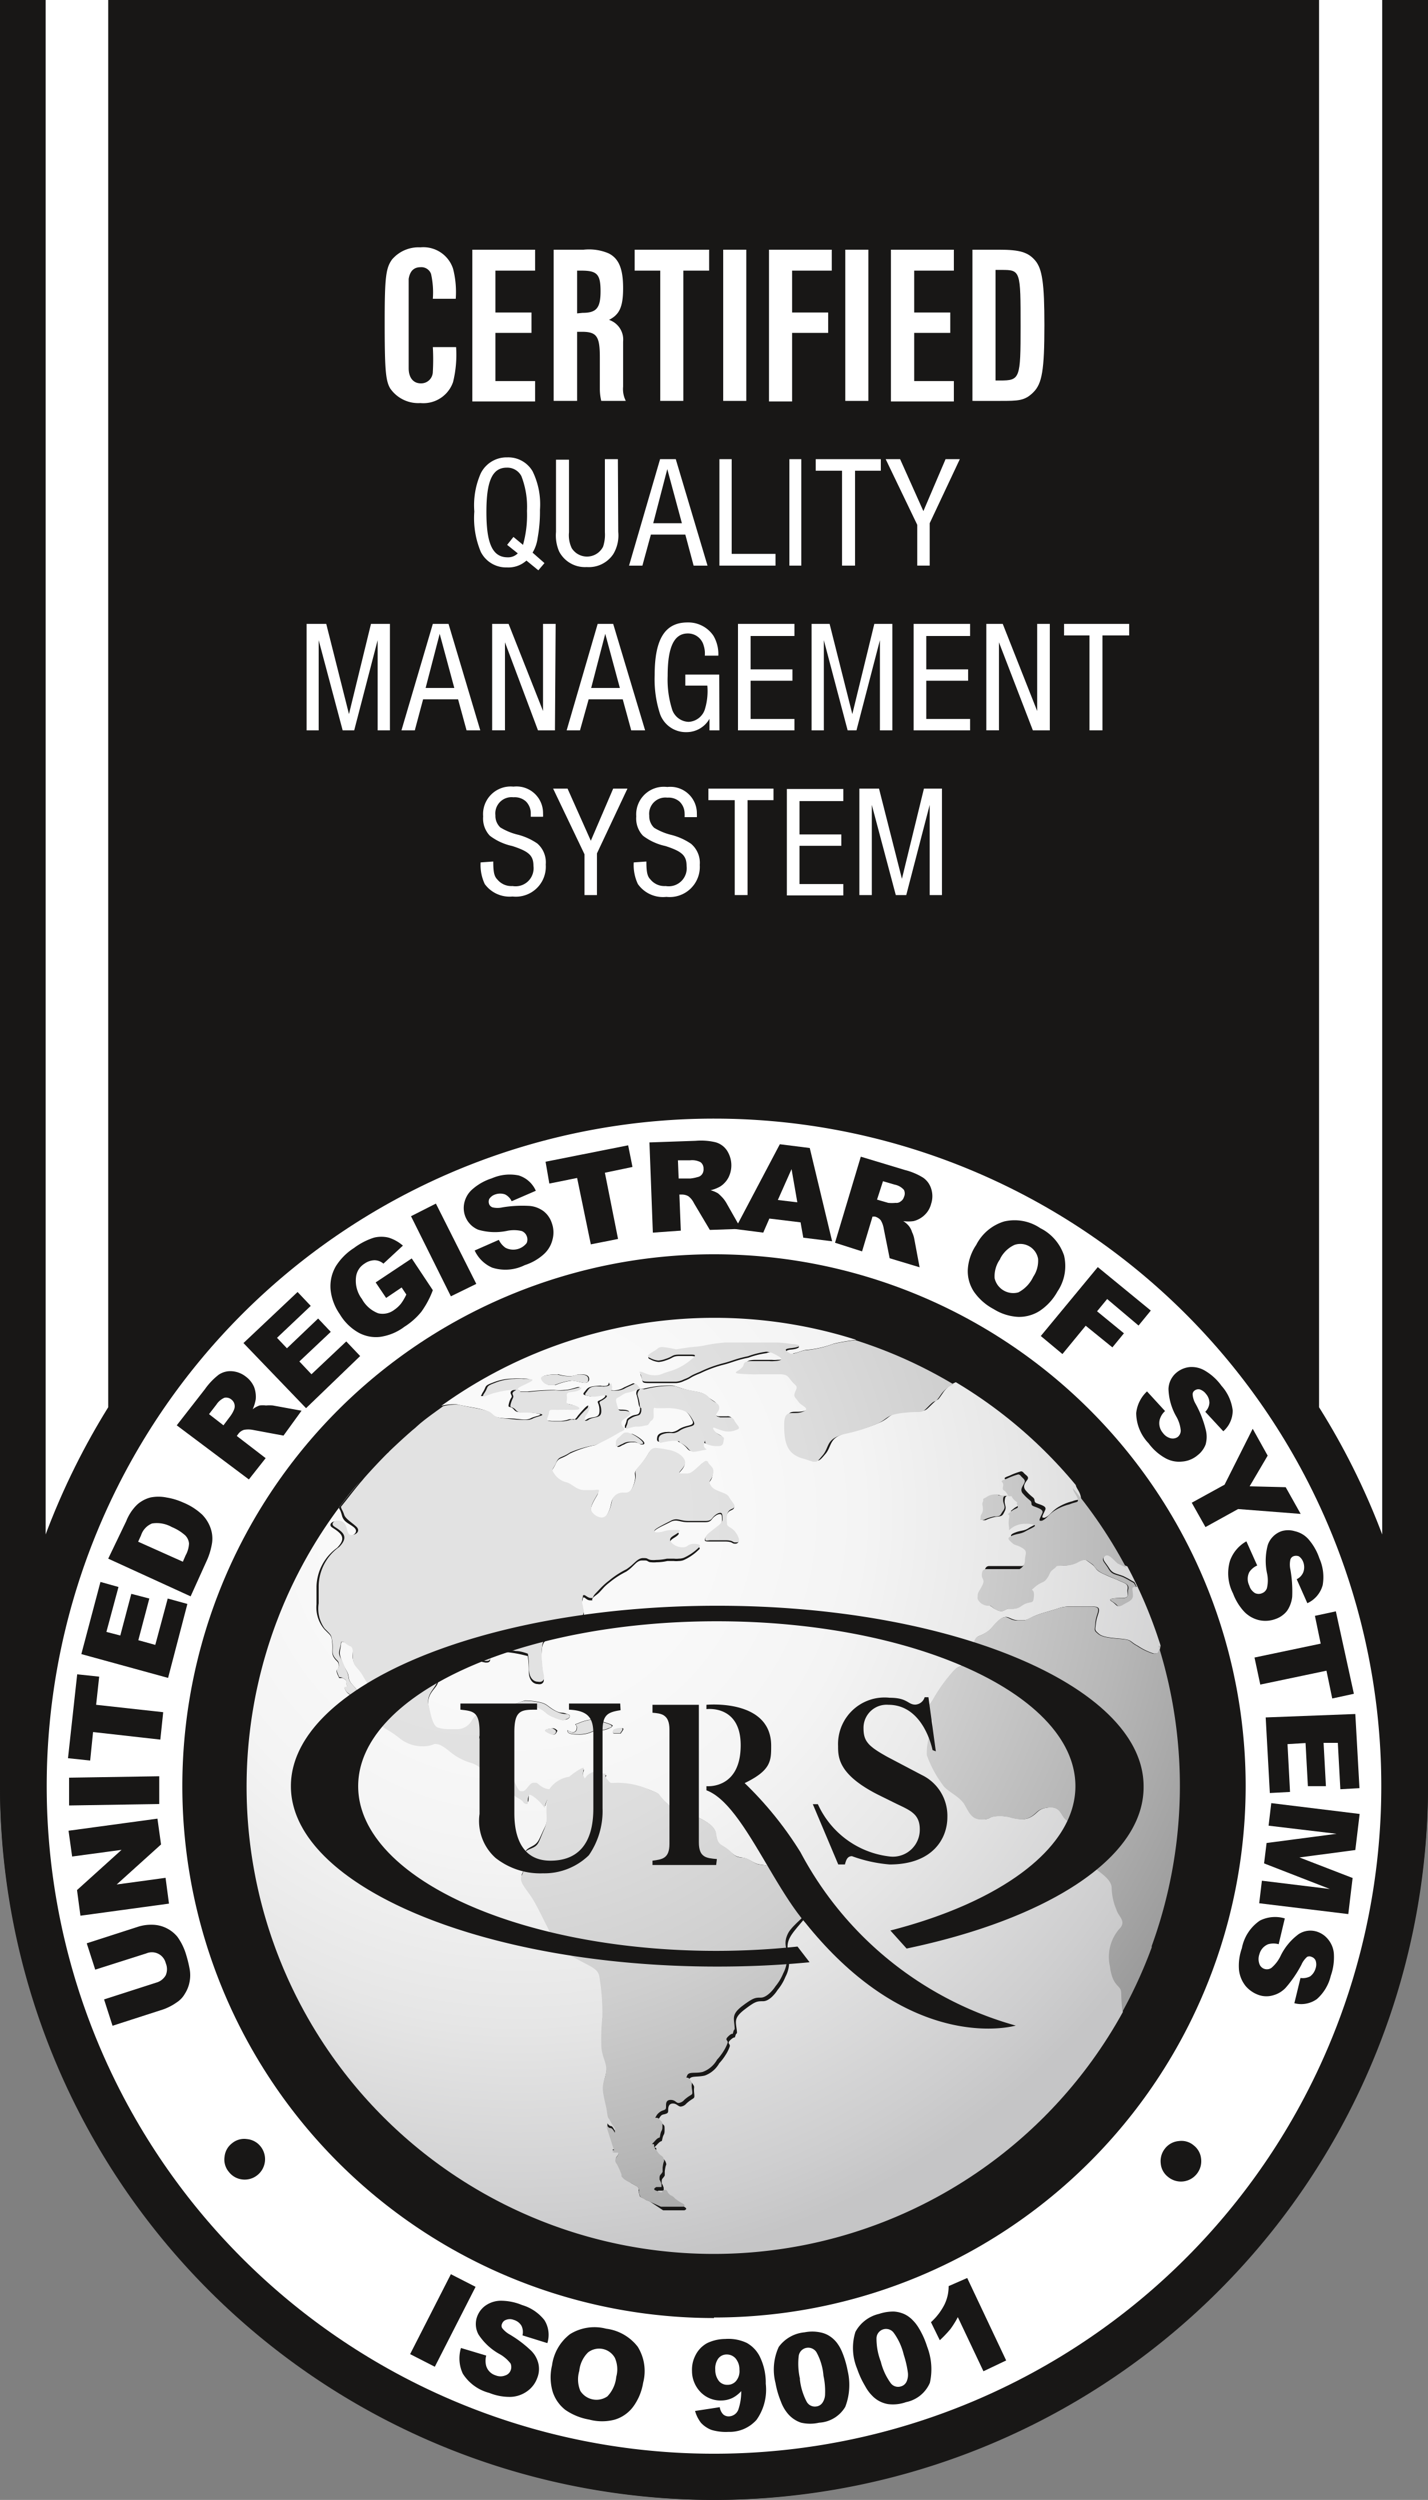
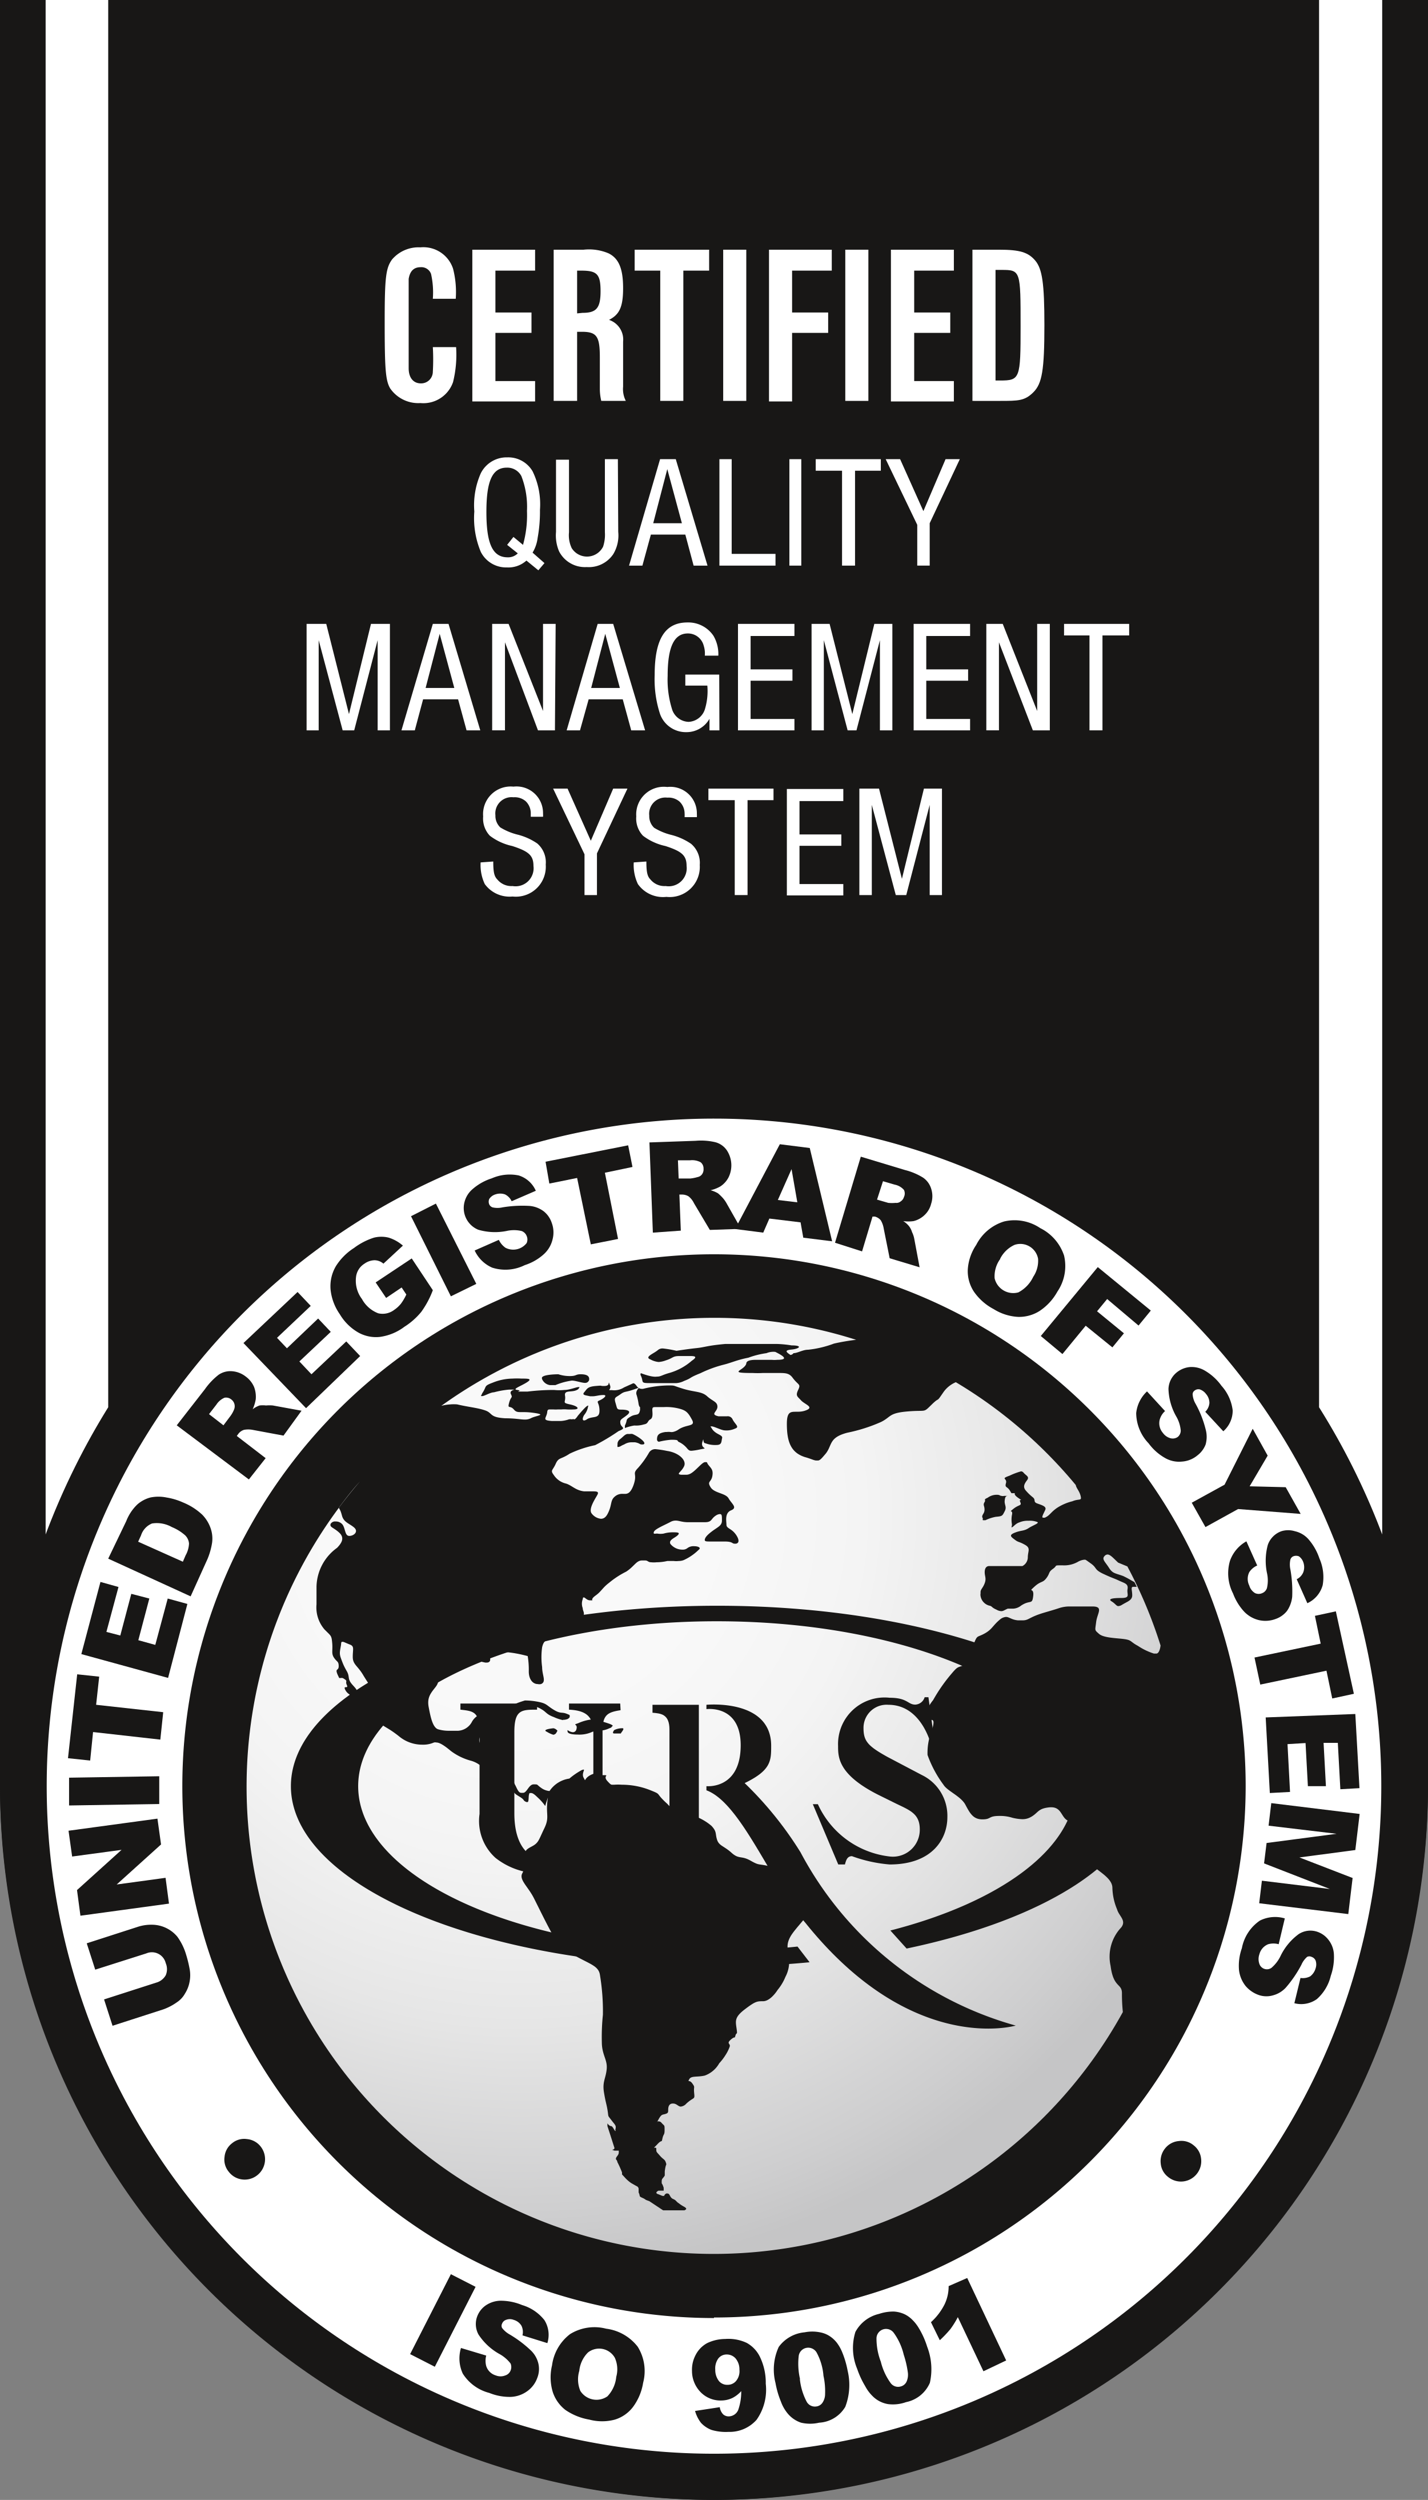
<svg xmlns="http://www.w3.org/2000/svg" viewBox="0 0 79.18 138.56">
  <rect x="0" y="0" width="79.18" height="138.56" fill="#808080" stroke="none" />
  <defs>
    <style>.cls-1{fill:#181716;}.cls-2{fill:#fff;}.cls-3{fill:url(#radial-gradient);}.cls-4{fill:url(#radial-gradient-2);}</style>
    <radialGradient id="radial-gradient" cx="28.8" cy="83.93" r="42.26" gradientUnits="userSpaceOnUse">
      <stop offset="0.25" stop-color="#f9f9f9" />
      <stop offset="0.45" stop-color="#f4f4f4" />
      <stop offset="0.67" stop-color="#e6e6e6" />
      <stop offset="0.92" stop-color="#cececf" />
      <stop offset="1" stop-color="#c5c5c6" />
    </radialGradient>
    <radialGradient id="radial-gradient-2" cx="26.62" cy="84.35" r="44.53" gradientUnits="userSpaceOnUse">
      <stop offset="0.25" stop-color="#e2e2e2" />
      <stop offset="0.41" stop-color="#ddd" />
      <stop offset="0.61" stop-color="#cfcfcf" />
      <stop offset="0.81" stop-color="#b7b7b7" />
      <stop offset="1" stop-color="#9b9b9b" />
    </radialGradient>
  </defs>
  <g id="Layer_2" data-name="Layer 2">
    <g id="Layer_1-2" data-name="Layer 1">
      <path class="cls-1" d="M79.18,0H0V98.83a39.72,39.72,0,0,0,39.58,39.73h0a39.74,39.74,0,0,0,39.6-39.73Z" />
      <path class="cls-2" d="M24,16.56a4.68,4.68,0,0,0-.1-1.38.57.57,0,0,0-.58-.37c-.37,0-.59.21-.66.65,0,.2,0,.77,0,1.78s0,2.92,0,3.17c0,.54.27.84.68.84a.65.65,0,0,0,.66-.65,12,12,0,0,0,0-1.36h1.29a6.31,6.31,0,0,1-.17,1.94,1.74,1.74,0,0,1-1.81,1.16,1.89,1.89,0,0,1-1.68-.82c-.25-.44-.3-1.05-.3-3.66,0-2.46.06-3,.41-3.48a1.93,1.93,0,0,1,1.57-.67,1.73,1.73,0,0,1,1.81,1.18,5.17,5.17,0,0,1,.15,1.67Z" />
      <path class="cls-2" d="M29.67,15h-2.2v2.32h2v1.13h-2v2.67h2.2v1.13H26.19V13.84h3.48Z" />
      <path class="cls-2" d="M30.7,13.84h1.66a2.78,2.78,0,0,1,1.38.2c.57.28.81.85.81,1.93s-.22,1.47-.78,1.76a1.15,1.15,0,0,1,.78,1.21v2.49a1.44,1.44,0,0,0,.15.79H33.34a2.83,2.83,0,0,1-.08-.67V19.81c0-1.17-.17-1.42-1-1.42H32v3.83H30.7Zm1.6,3.5c.76,0,1-.25,1-1.2S33.1,15,32.23,15H32v2.37Z" />
      <path class="cls-2" d="M37.89,22.22H36.61V15H35.19V13.84h4.13V15H37.89Z" />
      <path class="cls-2" d="M41.38,22.22H40.1V13.84h1.28Z" />
      <path class="cls-2" d="M46.12,15h-2.2v2.32h2v1.13h-2v3.8H42.64V13.84h3.48Z" />
      <path class="cls-2" d="M48.15,22.22H46.87V13.84h1.28Z" />
      <path class="cls-2" d="M52.89,15h-2.2v2.32h2v1.13h-2v2.67h2.2v1.13H49.4V13.84h3.49Z" />
      <path class="cls-2" d="M55.4,13.84c1.14,0,1.61.14,2,.6s.51,1.26.51,3.58c0,2.5-.13,3.24-.61,3.72s-.83.48-1.87.48H53.92V13.84Zm-.2,7.25h.26c1.1,0,1.13-.11,1.13-3,0-3.08,0-3.13-1.05-3.13H55.2Z" />
      <path class="cls-2" d="M29.85,31.61l-.66-.54a1.49,1.49,0,0,1-1.08.38,1.57,1.57,0,0,1-1.45-.86,4.84,4.84,0,0,1-.36-2.24,4.38,4.38,0,0,1,.36-2.12,1.6,1.6,0,0,1,1.47-.88,1.56,1.56,0,0,1,1.4.77,4.16,4.16,0,0,1,.41,2.14,8.12,8.12,0,0,1-.13,1.56,2.06,2.06,0,0,1-.28.81l.66.58ZM29,30.2a6.12,6.12,0,0,0,.22-1.88,4.7,4.7,0,0,0-.31-1.93.88.88,0,0,0-.81-.47c-.8,0-1.13.73-1.13,2.46s.33,2.51,1.18,2.51a.75.75,0,0,0,.56-.22l-.59-.47.35-.44Z" />
      <path class="cls-2" d="M34.28,29.48A2,2,0,0,1,34,30.72a1.63,1.63,0,0,1-1.47.71A1.61,1.61,0,0,1,31,30.56a2.25,2.25,0,0,1-.17-1.08v-4h.72V29.5a1.66,1.66,0,0,0,.15.88,1,1,0,0,0,1.74-.08,2.1,2.1,0,0,0,.1-.8V25.45h.72Z" />
      <path class="cls-2" d="M36.09,29.63l-.47,1.72h-.74l1.72-5.9h.87l1.76,5.9h-.77L38,29.63ZM37,26l-.78,3h1.59Z" />
      <path class="cls-2" d="M43,30.7v.65H39.89v-5.9h.68V30.7Z" />
      <path class="cls-2" d="M44.43,31.35h-.66v-5.9h.66Z" />
      <path class="cls-2" d="M47.41,31.35h-.72V26.09H45.23v-.64h3.61v.64H47.41Z" />
      <path class="cls-2" d="M51.55,31.35h-.69V29.09l-1.75-3.64h.8l1.29,2.88,1.23-2.88h.79L51.55,29Z" />
      <path class="cls-2" d="M19,40.48l-1.33-5v5H17v-5.9h1.09l1.26,5,1.22-5h1.05v5.9h-.68v-5l-1.3,5Z" />
      <path class="cls-2" d="M23.46,38.76,23,40.48h-.74L24,34.58h.87l1.76,5.9h-.76l-.47-1.72Zm.92-3.63-.78,3h1.59Z" />
      <path class="cls-2" d="M30.77,40.48h-.94L28,35.6v4.88h-.71v-5.9h.91l1.91,4.83V34.58h.7Z" />
      <path class="cls-2" d="M32.64,38.76l-.48,1.72h-.74l1.72-5.9H34l1.77,5.9H35l-.47-1.72Zm.92-3.63-.78,3h1.59Z" />
      <path class="cls-2" d="M39.89,40.48h-.55v-.64a1.46,1.46,0,0,1-1.27.74,1.52,1.52,0,0,1-1.47-1,6.2,6.2,0,0,1-.3-2.17c0-2,.58-2.91,1.82-2.91a1.68,1.68,0,0,1,1.44.74,2,2,0,0,1,.27,1.1h-.75a1.39,1.39,0,0,0-.06-.55.9.9,0,0,0-.88-.68c-.76,0-1.12.74-1.12,2.35a5.47,5.47,0,0,0,.26,1.9,1,1,0,0,0,.9.65,1,1,0,0,0,.92-.75A3.45,3.45,0,0,0,39.22,38H38v-.61h1.88Z" />
      <path class="cls-2" d="M41.62,39.85h2.43v.63H40.92v-5.9h3.13v.67H41.62V37.1h2.32v.63H41.62Z" />
      <path class="cls-2" d="M47,40.48l-1.32-5v5H45v-5.9H46l1.26,5,1.22-5h1v5.9h-.69v-5l-1.3,5Z" />
      <path class="cls-2" d="M51.36,39.85h2.43v.63H50.66v-5.9h3.13v.67H51.36V37.1h2.32v.63H51.36Z" />
      <path class="cls-2" d="M58.21,40.48h-.94L55.39,35.6v4.88h-.7v-5.9h.91l1.91,4.83V34.58h.7Z" />
      <path class="cls-2" d="M61.13,40.48h-.72V35.22H59v-.64h3.61v.64H61.13Z" />
      <path class="cls-2" d="M27.35,47.75c0,.61.06.83.23,1a1,1,0,0,0,.84.36A1,1,0,0,0,29.58,48c0-.58-.25-.81-1.18-1.11a3.12,3.12,0,0,1-1.24-.57,1.39,1.39,0,0,1-.37-1.07,1.53,1.53,0,0,1,1.68-1.65,1.47,1.47,0,0,1,1.64,1.49,1.28,1.28,0,0,1,0,.18h-.68c0-.09,0-.16,0-.21a.92.92,0,0,0-.28-.65.93.93,0,0,0-.68-.22.9.9,0,0,0-1,1,.88.88,0,0,0,.27.67,3.37,3.37,0,0,0,.92.39,3.39,3.39,0,0,1,1.13.5,1.38,1.38,0,0,1,.47,1.17,1.66,1.66,0,0,1-1.84,1.77A1.7,1.7,0,0,1,26.88,49a2.45,2.45,0,0,1-.23-1.2Z" />
      <path class="cls-2" d="M33.1,49.61h-.69V47.35l-1.74-3.64h.8l1.29,2.89L34,43.71h.79L33.1,47.3Z" />
      <path class="cls-2" d="M35.84,47.75c0,.61.06.83.23,1a1,1,0,0,0,.84.36A1,1,0,0,0,38.07,48c0-.58-.25-.81-1.18-1.11a3.12,3.12,0,0,1-1.24-.57,1.39,1.39,0,0,1-.37-1.07A1.53,1.53,0,0,1,37,43.62a1.47,1.47,0,0,1,1.64,1.49,1.28,1.28,0,0,1,0,.18h-.68a1.79,1.79,0,0,0,0-.21.92.92,0,0,0-.28-.65.93.93,0,0,0-.68-.22.9.9,0,0,0-1,1,.88.88,0,0,0,.27.67,3.34,3.34,0,0,0,.93.39,3.42,3.42,0,0,1,1.12.5,1.38,1.38,0,0,1,.48,1.17,1.67,1.67,0,0,1-1.85,1.77A1.7,1.7,0,0,1,35.37,49a2.45,2.45,0,0,1-.23-1.2Z" />
      <path class="cls-2" d="M41.45,49.61h-.71V44.35H39.28v-.64h3.61v.64H41.45Z" />
      <path class="cls-2" d="M44.33,49h2.43v.63H43.63v-5.9h3.13v.67H44.33v1.85h2.32v.63H44.33Z" />
      <path class="cls-2" d="M49.67,49.61l-1.33-5v5h-.69v-5.9h1.09l1.27,5,1.22-5h1v5.9h-.68v-5l-1.3,5Z" />
      <path class="cls-1" d="M39.59,59.38A39.59,39.59,0,1,0,79.18,99,39.63,39.63,0,0,0,39.59,59.38Z" />
      <path class="cls-2" d="M39.59,62a37,37,0,1,0,37,37A37,37,0,0,0,39.59,62Zm0,66.48A29.48,29.48,0,1,1,69.07,99,29.48,29.48,0,0,1,39.59,128.45Z" />
      <path class="cls-3" d="M62.21,110.48c0-.57-.47-.28-.63-1.52a2.36,2.36,0,0,1,.59-2.13c.3-.39-.12-.62-.23-1a3.29,3.29,0,0,1-.26-1.19c0-.62-1-1-1.25-1.43s-.06-.42.11-1,.47-.81,0-1.13a.73.73,0,0,0-.43-.14,1.35,1.35,0,0,0-.29,0,1.55,1.55,0,0,1-.31,0,.6.6,0,0,1-.22,0c-.46-.13-.38-.77-1-.77h-.06c-.74.06-.64.34-1.15.58a.92.92,0,0,1-.4.08,2.61,2.61,0,0,1-.55-.08,2.23,2.23,0,0,0-.62-.1h-.1c-.63,0-.43.19-.94.19s-.69-.34-.94-.81-1-.76-1.21-1.1a6.36,6.36,0,0,1-.89-1.66,3.39,3.39,0,0,1,.26-1.42c.21-.77-.1-.39-.26-.62s0-.62.31-1a9.1,9.1,0,0,1,.95-1.38c.47-.56.35-.38.94-.62s.25-.85.41-1.23.16-.24.57-.47.43-.43.84-.77a.59.59,0,0,1,.33-.14c.18,0,.31.16.67.19h.24c.28,0,.32-.09.7-.25s.73-.23,1.31-.42a1.85,1.85,0,0,1,.64-.1h1.23c.64,0,.27.37.21.86s-.1.43.16.66,1,.23,1.41.29.31.14.74.37a3.47,3.47,0,0,0,.89.43l.14,0c.13,0,.21-.24.23-.45a25.65,25.65,0,0,0-1.84-4.38L62,86.61c-.25-.23-.43-.45-.59-.45a.22.22,0,0,0-.14.06c-.21.19,0,.33.21.66s.31.3.79.47a4.64,4.64,0,0,1,.45.24l.18.1c.05.09.09.18.13.26l-.12,0-.07,0c-.16,0-.06.19-.06.47s-.26.34-.57.53a.43.43,0,0,1-.2.07c-.11,0-.16-.13-.37-.26s0-.19.53-.19.3-.19.35-.49-.15-.32-.47-.47-.37-.14-.88-.38-.33-.32-.68-.57-.28-.21-.39-.21a.91.91,0,0,0-.34.12,1.54,1.54,0,0,1-.84.19c-.53,0-.26,0-.53.19s-.16.24-.37.52-.3.14-.67.48,0,0-.06.51-.15.19-.67.53a.77.77,0,0,1-.42.17l-.11,0-.13,0h-.08c-.17.07-.25.14-.36.14a.57.57,0,0,1-.26-.08c-.32-.14-.22-.19-.42-.23a.66.66,0,0,1-.47-.53.39.39,0,0,1,0-.14v-.08c0-.15.13-.22.23-.49s0-.38,0-.61.1-.34.25-.34.73,0,1.06,0h.78a.55.55,0,0,0,.3-.48c0-.35.18-.51-.16-.7s-.35-.12-.56-.28-.35-.25,0-.39.5-.08.76-.25.66-.29.46-.35a1.12,1.12,0,0,0-.46-.06,1.19,1.19,0,0,0-.51.09c-.22.07-.35.27-.41.27s0,0,0-.17a1.42,1.42,0,0,1,0-.51c.08-.34-.23-.09.08-.34s.48-.16.38-.38.22,0-.1-.22-.16-.27-.21-.27l-.1,0-.08,0-.07-.12c-.16-.28-.31-.16-.23-.44s-.33-.22.2-.41a3.8,3.8,0,0,1,.64-.24.19.19,0,0,1,.13.07c.14.17.35.22.2.42s-.23.35-.1.54a2.71,2.71,0,0,0,.42.41c.18.15,0,.25.24.34s.53.16.45.35-.24.44-.12.44l.09,0c.28-.12.31-.28.66-.53a2.78,2.78,0,0,1,.87-.38c.38-.16.53,0,.46-.29s-.24-.43-.27-.61a25.78,25.78,0,0,0-6.65-5.7,1.59,1.59,0,0,0-.7.57c-.43.63-.15.19-.64.67s-.26.29-1.33.38-.9.3-1.49.59a9.09,9.09,0,0,1-1.86.59c-1.07.28-.81.72-1.23,1.2-.19.22-.27.32-.38.34h-.11c-.12,0-.3-.1-.63-.19-.79-.25-1-.87-1-1.84s.42-.54,1-.73,0-.34-.21-.57-.32-.25-.16-.59,0-.24-.32-.68c-.17-.22-.35-.25-.69-.25h-.41l-.56,0a5,5,0,0,1-.53,0c-1.48,0-.47-.13-.37-.52,0-.17.26-.21.54-.21h.45l.42,0a1.51,1.51,0,0,0,.3,0c.69,0,.32-.23-.1-.44A1,1,0,0,0,42.5,75a4.81,4.81,0,0,0-1,.25c-.65.13-.91.27-1.34.38a6.69,6.69,0,0,0-1.32.48c-.7.28-.42.24-.91.43a1.11,1.11,0,0,1-.42.12c-.08,0-.18,0-.43,0-.53,0-.53,0-1.06,0s-.32-.06-.48-.4c-.06-.11,0-.15,0-.15s.4.16.69.19a.79.79,0,0,0,.2,0c.22,0,.27-.09.71-.21a3.25,3.25,0,0,0,1.22-.67c.33-.22.18-.26-.07-.26l-.62,0c-.39,0-.33.11-.75.24a1.4,1.4,0,0,1-.4.09,1.17,1.17,0,0,1-.45-.14c-.37-.14.2-.33.42-.53a.4.4,0,0,1,.27-.08,6.18,6.18,0,0,1,.75.13s.63-.1,1.11-.15.59-.14,1.6-.23c.56,0,.93,0,1.29,0h.38c.18,0,.38,0,.62,0l.55,0a6,6,0,0,1,.83.08c.65,0,.43.19,0,.23s-.28.15-.06.3A.24.24,0,0,0,44,75c.22,0,.51-.19.81-.19a5.77,5.77,0,0,0,1.43-.34,11.58,11.58,0,0,1,1.23-.21,25.94,25.94,0,0,0-23,3.66,2.57,2.57,0,0,1,.5-.08,2.2,2.2,0,0,1,.38,0c.63.15,1.16.19,1.57.34s.21.38,1.1.43c.54,0,.85.07,1.07.07a.71.71,0,0,0,.34-.07c.27-.15.94-.19.17-.3s-.9.06-1.11-.19-.36,0-.26-.37.21-.25.1-.48.29-.25.16-.25h-.26a4.83,4.83,0,0,0-.84.15c-.2,0-.53.21-.65.21s-.06,0,0-.16c.27-.39.06-.39.57-.58a3,3,0,0,1,1.11-.23,3.93,3.93,0,0,1,.49,0c.37,0,.63,0,.3.21s-.84.38-.53.42-.06.09.07.09l.5,0a12.13,12.13,0,0,1,1.47-.09,2.78,2.78,0,0,0,.57,0c.29,0,.67-.16.78-.16s.06,0,0,.11c-.31.24-.8,0-.74.37s-.2.38.27.48.57.28.2.28a3.38,3.38,0,0,1-.37,0,1.62,1.62,0,0,0-.3,0l-.2,0a1.57,1.57,0,0,1-.24,0l-.19,0c-.09,0-.15,0-.16.17-.05.32-.31.43.26.47.3,0,.4,0,.5,0a1.63,1.63,0,0,0,.44-.09.4.4,0,0,1,.17,0,.19.19,0,0,1,.14,0s0,0,0,0,.06,0,.19-.2c.27-.32.49-.56.56-.56s0,0,0,.09a1,1,0,0,1-.21.43c-.07.11-.13.3,0,.3a.3.3,0,0,0,.16-.07c.32-.19.69,0,.69-.47s-.22-.48,0-.57.47-.3.22-.3-.41.07-.61.07h-.13c-.26-.06-.47-.06-.32-.23s.16-.3.63-.34.16,0,.47,0,.23-.18.26-.18,0,0,.06.13c.11.28-.22.28.11.28a1,1,0,0,0,.67-.15l.51-.23h0c.08,0,.14.08.2.16a.34.34,0,0,0,.26.15h.08a5.94,5.94,0,0,1,1.41-.19c.41,0,.21,0,.84.19s1,.13,1.31.41.57.3.57.58-.43.42.06.53l.26,0h.21a.29.29,0,0,1,.31.17c.14.28.41.42.14.51a1.13,1.13,0,0,1-.57.1c-.18,0-.59-.22-.72-.22s-.06,0,0,.12c.21.34.62.34.57.53s0,.38-.32.38a1.52,1.52,0,0,1-.62-.1c-.11,0-.09-.21-.11-.21l-.05.16c-.1.39.41.3-.1.39a3.48,3.48,0,0,1-.49.08c-.09,0-.14,0-.25-.13a1.31,1.31,0,0,0-.42-.34c-.21-.08.06-.14-.47-.14a4.07,4.07,0,0,0-.67.11s-.09,0-.11-.11c0-.24.06-.37.47-.43h.07a.86.86,0,0,1,.21,0,.42.42,0,0,0,.12,0,.86.86,0,0,0,.34-.15c.46-.29.94-.14.73-.53s-.32-.51-.69-.61a2.8,2.8,0,0,0-.88-.09l-.45,0c-.12,0-.18,0-.18.15s.06.44-.11.53-.1.24-.36.28a1.46,1.46,0,0,1-.53.06,2.78,2.78,0,0,0-.52.14s0,0,0-.14c.17-.34,0-.3.31-.49s.47,0,.53-.38c0-.15,0-.15,0-.15h0s-.06,0-.09-.23a3,3,0,0,0-.1-.44c-.09-.23.16-.4.11-.4l-.23.08c-.52.19-.52.09-.78.28s-.37.15-.27.48.06.37.33.37.61.06.31.3-.41.23-.37.47.37.23-.1.42A11.81,11.81,0,0,1,33,80.1a6.13,6.13,0,0,0-1.41.47c-.51.34-.61.19-.78.57s-.31.34-.1.62a1.11,1.11,0,0,0,.68.47c.32.1.53.38,1,.43l.26,0h.16c.26,0,.41,0,.32.18s-.53.8-.32,1.05a.74.74,0,0,0,.51.29c.14,0,.27-.07.38-.29.27-.52.1-.76.47-1a.62.62,0,0,1,.38-.09h.1c.16,0,.31-.06.46-.44.27-.72-.1-.62.27-1a5,5,0,0,0,.61-.85.4.4,0,0,1,.35-.19,5.88,5.88,0,0,1,.65.1c.63.09,1.1.51.94.85s-.47.43-.16.47l.27,0c.15,0,.28-.05.52-.27s.42-.43.54-.43.09,0,.14.1c.16.23.32.29.26.66s-.31.29-.1.63.83.32,1,.62.51.51.14.66-.26.61-.26.8.22.2.43.43.36.57.1.62h-.08c-.15,0-.09-.12-.55-.12-.27,0-.57,0-.79,0s-.33,0-.31-.11.11-.24.42-.47.53-.3.53-.58,0-.36-.12-.36a.43.43,0,0,0-.2.07c-.31.19-.21.38-.63.38s-.47,0-.94,0c-.32,0-.49-.09-.67-.09a.6.6,0,0,0-.32.09c-.37.19-.83.38-.89.53s.06.1.18.1A1.06,1.06,0,0,0,36.8,85a1.77,1.77,0,0,1,.5-.07c.24,0,.44,0,.28.16s-.51.25-.41.48a.85.85,0,0,0,.68.32.4.4,0,0,0,.26-.08.56.56,0,0,1,.38-.11c.21,0,.41.08.25.2a2.87,2.87,0,0,1-.83.57.79.79,0,0,1-.28.05,1.17,1.17,0,0,1-.27,0l-.26,0H37a2.68,2.68,0,0,1-.59.07,1.42,1.42,0,0,1-.31,0c-.17,0-.17-.1-.33-.1H35.6c-.32,0-.43.33-.88.62a4.88,4.88,0,0,0-.95.62c-.37.28-.42.47-.74.7s-.13.27-.2.27l-.11,0c-.18,0-.28-.16-.34-.16s-.05,0-.07.1a.69.69,0,0,0,0,.49c0,.17.15.28,0,.51s-.31.3-.68.49a7.56,7.56,0,0,0-.84.51c-.47.29-.63.23-.73.66a4,4,0,0,0,0,1.1c0,.47.25.81-.06.94a.43.43,0,0,1-.19,0c-.25,0-.49-.24-.49-.7a4.53,4.53,0,0,0-.06-.85s-.37-.1-.67-.15a6,6,0,0,0-.9-.09h-.36c-.11,0-.15,0-.15.1V92s0,.15-.19.15h-.08a3.21,3.21,0,0,1-.63-.19c-.17-.06,0-.21-.15-.21a1.89,1.89,0,0,0-.48.12c-.82.28-1.09.28-1.25.75s0,.57-.26.9-.47.57-.37,1.1.22,1.14.53,1.23a2.08,2.08,0,0,0,.58.08l.52,0a.93.93,0,0,0,.78-.52,1,1,0,0,1,.89-.48c.42,0,.52,0,.21.48s-.84.81-.68,1.18c.08.2.17.26.3.26s.26,0,.48-.07h.21c.37,0,.64.1.69.26s.25.47.1.66.05.85.05.85a1.31,1.31,0,0,0,.16.43c.13.28.19.39.32.39H29c.22,0,.32-.47.59-.47s.14,0,.41.19a.91.91,0,0,0,.47.18l0,0a1.59,1.59,0,0,1,1.1-.69,3.93,3.93,0,0,1,.63-.44.38.38,0,0,1,.16-.06c.08,0-.12.23,0,.45s.06.13.08.13.06-.18.4-.32l.23-.09s-.06.11.3.14c.53,0,0,0,.32.34.14.15.18.19.25.19l.12,0a2.91,2.91,0,0,1,.42,0A4.27,4.27,0,0,1,36,99.2c.75.3.26.11,1,.78.5.52.48.53.64.53h.25a3,3,0,0,1,1.56.69c.31.33.2.43.31.77s.38.34.8.72.53.14,1.06.44.38.14,1.13.33.41.15,1.06.49a5.13,5.13,0,0,0,1.17.53c.7.25.17.44.11,1s-1,1.36-1.28,1.89-.06.76-.06,1.2a1.77,1.77,0,0,1-.2,1,2.74,2.74,0,0,1-.43.72c-.16.25-.48.63-.81.63s-.42,0-1,.44-.53.64-.47,1.06,0,.19-.06.4,0,0-.26.23,0,.21-.06.39a2.16,2.16,0,0,1-.21.43,3.15,3.15,0,0,1-.37.49,1.51,1.51,0,0,1-.8.68c-.43.1-.75,0-.86.2s0,0,.17.24.06.14.1.53,0,.19-.43.58a.48.48,0,0,1-.31.17c-.15,0-.22-.17-.44-.17s-.26.19-.26.34,0,.19-.16.24-.21,0-.37.29-.08.12-.07.12h.07a.2.2,0,0,1,.16.08c.17.19.17.1.17.4s-.06.19-.12.47,0,0-.31.35c-.13.13-.16.16-.15.16l0,0h.06a.05.05,0,0,1,.06.06c0,.19,0,.15.2.38s.27.19.33.38,0,0-.06.49c0,.18,0,.23,0,.23s0,0,0,0a0,0,0,0,0,0,0s0,0,0,0c-.11.19-.17.15-.17.34s0,0,.11.34c0,.12,0,.16,0,.16l-.05,0-.11,0-.13,0c-.26.14,0,.2,0,.2l.22.09.1,0s0-.07.11-.13a.13.13,0,0,1,.08,0c.13,0,.11.22.3.3s.16.14.32.24a2,2,0,0,0,.31.2c.16.1.1.14,0,.19l-.14,0c-.08,0-.2,0-.55,0h-.38c-.37,0-.11,0-.11,0L36,122c-.23-.08-.22-.09-.21-.09l-.1-.06c-.32-.14-.16-.09-.28-.33l0-.11h0s0,0,0-.09-.09-.15-.11-.15a0,0,0,0,0,0,0L35,121a1.93,1.93,0,0,1-.38-.34l-.13-.14h0s0,0,0-.11a5.55,5.55,0,0,0-.26-.58c0-.08-.07-.13-.08-.16a0,0,0,0,1,0,0,0,0,0,0,0,0,0,.08.08,0,0,0,0,0c0-.15.16-.19.16-.38s0-.09,0-.09h-.09l-.15,0c-.27-.09,0,0,0-.15l-.23-.72-.16-.49,0-.15s.1.15.2.15.19.27.24.27,0,0,0-.07c.06-.24,0-.24-.22-.53s-.15-.15-.21-.53-.1-.4-.2-1,.1-.77.15-1.3-.27-.78-.27-1.5a11.89,11.89,0,0,1,.06-1.51,12.26,12.26,0,0,0-.16-2.18c-.06-.48-.43-.58-1.22-1s-.85-.48-1.13-.82-1-1.84-1.32-2.47-.81-1-.65-1.35a1.45,1.45,0,0,0,.16-.92c0-.34,0-.39.38-.59s.37-.34.69-1,.05-.76.2-1.71c-.11.32-.15.47-.15.47a2.63,2.63,0,0,0-.37-.43c-.14-.13-.29-.29-.41-.29s-.09,0-.12.1,0,.4-.08.4l-.06,0c-.23-.1-.06-.1-.37-.29s-.22-.14-.43-.38.37-.24-.2-.24c-.27,0-.42,0-.52,0s-.14,0-.16-.22.1-.56-.16-.66l-.12,0-.12,0-.1,0a.34.34,0,0,1-.23-.11,1.55,1.55,0,0,0-.63-.38A3.26,3.26,0,0,1,25,97.05c-.39-.33-.64-.47-.8-.47a.29.29,0,0,0-.14,0,1.47,1.47,0,0,1-.64.12,2,2,0,0,1-1.29-.46c-.83-.66-1-.51-1-.89s.47-.19.1-.81-.79-1.19-1.1-1.71-.57-.57-.57-1,.1-.58-.16-.68S19.07,91,19,91s-.08,0-.09.16c-.06.38-.11.47,0,.77s.16.42.32.7.05.38.21.62.47.42.37.72c-.06.14-.1.2-.14.2s-.11-.06-.19-.16-.25-.15-.35-.38.21,0,.1-.24.11-.19-.22-.38a.32.32,0,0,0-.15,0,.06.06,0,0,0-.05,0l0,0s0,0-.09-.19c-.16-.38.06-.19.06-.47s-.1-.23-.26-.47-.06-.39-.1-.82-.06-.37-.43-.75a1.87,1.87,0,0,1-.44-1.39v-.39q0-.27,0-.6a2.72,2.72,0,0,1,1.14-2.14c.27-.28.43-.56.11-.85s-.52-.28-.47-.47a.28.28,0,0,1,.28-.14.47.47,0,0,1,.39.18c.16.24.12.62.37.62s.53-.24.26-.47-.57-.28-.67-.66-.14-.32-.17-.44c.37-.5.76-1,1.17-1.45a25.9,25.9,0,1,0,42.3,29.41A9.6,9.6,0,0,1,62.21,110.48Zm-7.75-26.4c0-.16.13-.19.13-.41s-.1-.25,0-.41-.1-.12.18-.25a.84.84,0,0,1,.52-.16c.15,0,.15.06.24.06a.27.27,0,0,0,.15,0l.29,0c-.18,0-.23,0-.26.25s.13.35,0,.6-.12.28-.49.31a2.29,2.29,0,0,0-.58.19H54.5a.1.1,0,0,1,0-.09Zm-22-7.43c-.21,0-.54-.13-.75-.13a3.6,3.6,0,0,0-.91.25h-.31a.56.56,0,0,1-.44-.35v-.07c.08-.18.91-.18.91-.18a2,2,0,0,0,.64.1c.37,0,.31-.1.59-.1s.53.06.47.34C32.6,76.62,32.53,76.65,32.42,76.65Zm3.24,3.41h-.12c-.12,0-.1-.07-.37-.12H35a.77.77,0,0,0-.39.12c-.21.08-.21.14-.37.14a.48.48,0,0,1,0-.14V80a.34.34,0,0,1,.14-.23c.18-.14.26-.26.4-.29h.15a.43.43,0,0,1,.14,0C35.4,79.62,35.92,80,35.66,80.06ZM30.87,96a.35.35,0,0,1-.05.08.23.23,0,0,1-.14.07h0a1.5,1.5,0,0,1-.35-.16c-.33-.14.36-.2.36-.2a.37.37,0,0,1,.22.14Zm.35-.66a2.34,2.34,0,0,1-.51-.17c-.42-.15-.42-.29-.7-.44a1.08,1.08,0,0,0-.59-.17,2.41,2.41,0,0,0-.53.07,2.79,2.79,0,0,1-.47.09c-.11,0-.07-.07,0-.18s.69-.29.69-.29a3.94,3.94,0,0,1,.85.1c.37.09.37.19.75.42s.43.11.69.21.17.08.19.13v.06a.27.27,0,0,1-.19.13A.45.45,0,0,1,31.22,95.32Zm2.71.35s0,.06-.14.1c-.42.2-.69.1-.95.2a1.7,1.7,0,0,1-.81.15c-.38,0-.55-.07-.56-.17h0a.26.26,0,0,1,0-.08.57.57,0,0,0,.29.12.2.2,0,0,0,.2-.16c.1-.34-.27-.21.1-.34a2.46,2.46,0,0,1,.77-.21H33a1.1,1.1,0,0,1,.26.06c.24.11.68.19.72.3Zm.5.39h-.37c-.16,0,0-.19,0-.19a1,1,0,0,1,.41-.1C34.65,95.77,34.54,95.91,34.43,96.06Z" />
-       <path class="cls-4" d="M30,76.43v-.07c.08-.18.91-.18.91-.18a2,2,0,0,0,.64.1c.37,0,.31-.1.59-.1s.53.06.47.34c0,.1-.09.13-.2.13s-.54-.13-.75-.13a3.6,3.6,0,0,0-.91.25h-.31A.56.56,0,0,1,30,76.43ZM54.84,89c.2,0,.1.09.42.23a.57.57,0,0,0,.26.08c.11,0,.19-.07.36-.14H56l.13,0,.11,0a.77.77,0,0,0,.42-.17c.52-.34.63,0,.67-.53s-.31-.19.06-.51.47-.19.67-.48.11-.33.37-.52,0-.15.53-.19a1.54,1.54,0,0,0,.84-.19.91.91,0,0,1,.34-.12c.11,0,.18.07.39.21s.15.33.68.57.57.24.88.38.53.19.47.47.1.49-.35.49-.84,0-.53.19.26.26.37.26a.43.43,0,0,0,.2-.07c.31-.19.57-.25.57-.53s-.1-.43.06-.47l.07,0L63,88c0-.08-.08-.17-.13-.26l-.18-.1a4.64,4.64,0,0,0-.45-.24c-.48-.17-.59-.13-.79-.47s-.42-.47-.21-.66a.22.22,0,0,1,.14-.06c.16,0,.34.22.59.45l.47.22a26.21,26.21,0,0,0-2.95-4.4c0,.18.22.4.27.61s-.08.13-.46.29a2.78,2.78,0,0,0-.87.38c-.35.25-.38.41-.66.53l-.09,0c-.12,0,.06-.28.12-.44s-.17-.25-.45-.35-.06-.19-.24-.34a2.71,2.71,0,0,1-.42-.41c-.13-.19,0-.35.1-.54s-.06-.25-.2-.42a.19.19,0,0,0-.13-.07,3.8,3.8,0,0,0-.64.24c-.53.19-.13.11-.2.41s.07.16.23.44l.07.12.08,0,.1,0s0,.1.21.27,0,0,.1.22-.06.12-.38.38,0,0-.08.34a1.42,1.42,0,0,0,0,.51c0,.13,0,.17,0,.17s.19-.2.41-.27a1.19,1.19,0,0,1,.51-.09,1.12,1.12,0,0,1,.46.06c.2.06-.18.19-.46.35s-.44.12-.76.25-.18.22,0,.39.21.08.56.28.16.35.16.7a.55.55,0,0,1-.3.48h-.78c-.33,0-.9,0-1.06,0s-.25.09-.25.34.21.23,0,.61-.21.34-.23.49v.08a.39.39,0,0,0,0,.14A.66.66,0,0,0,54.84,89Zm-20-9.6h-.15c-.14,0-.22.15-.4.29a.34.34,0,0,0-.14.23v.11a.48.48,0,0,0,0,.14c.16,0,.16-.06.37-.14a.77.77,0,0,1,.39-.12h.19c.27,0,.25.12.37.12h.12c.26,0-.26-.44-.65-.59A.43.43,0,0,0,34.87,79.43Zm19.71,4.84a2.29,2.29,0,0,1,.58-.19c.37,0,.31-.06.49-.31s0-.35,0-.6.08-.21.26-.25l-.29,0a.27.27,0,0,1-.15,0c-.09,0-.09-.06-.24-.06a.84.84,0,0,0-.52.16c-.28.13-.11.1-.18.25s0,.16,0,.41-.11.25-.13.41v.1a.1.1,0,0,0,0,.09ZM45,104.48a5.13,5.13,0,0,1-1.17-.53c-.65-.34-.32-.3-1.06-.49s-.6,0-1.13-.33-.63,0-1.06-.44-.69-.38-.8-.72,0-.44-.31-.77a3,3,0,0,0-1.56-.69h-.25c-.16,0-.14,0-.64-.53-.71-.67-.22-.48-1-.78a4.27,4.27,0,0,0-1.55-.38,2.91,2.91,0,0,0-.42,0l-.12,0c-.07,0-.11,0-.25-.19-.32-.34.21-.3-.32-.34-.36,0-.26-.14-.3-.14l-.23.09c-.34.14-.36.32-.4.32s0,0-.08-.13.07-.45,0-.45a.38.38,0,0,0-.16.06,3.93,3.93,0,0,0-.63.44,1.59,1.59,0,0,0-1.1.69l0,0A.91.91,0,0,1,30,99c-.27-.19-.17-.19-.41-.19s-.37.42-.59.47h-.09c-.13,0-.19-.11-.32-.39a1.31,1.31,0,0,1-.16-.43s-.21-.66-.05-.85-.06-.49-.1-.66-.32-.26-.69-.26h-.21c-.22,0-.37.07-.48.07s-.22-.06-.3-.26c-.16-.37.37-.75.68-1.18s.21-.48-.21-.48a1,1,0,0,0-.89.48.93.93,0,0,1-.78.52l-.52,0a2.08,2.08,0,0,1-.58-.08c-.31-.09-.41-.72-.53-1.23s.16-.77.37-1.1.1-.43.26-.9.43-.47,1.25-.75a1.89,1.89,0,0,1,.48-.12c.15,0,0,.15.15.21a3.21,3.21,0,0,0,.63.19H27c.19,0,.19-.15.19-.15v-.39c0-.08,0-.1.15-.1h.36a6,6,0,0,1,.9.09c.3,0,.67.15.67.15a4.53,4.53,0,0,1,.06.85c0,.46.24.7.49.7a.43.43,0,0,0,.19,0c.31-.13.06-.47.06-.94a4,4,0,0,1,0-1.1c.1-.43.26-.37.73-.66a7.56,7.56,0,0,1,.84-.51c.37-.19.57-.25.68-.49s0-.34,0-.51a.69.69,0,0,1,0-.49c0-.07,0-.1.07-.1s.16.12.34.16l.11,0c.07,0,0-.07.2-.27s.37-.42.74-.7a4.88,4.88,0,0,1,.95-.62c.45-.29.56-.57.88-.62h.14c.16,0,.16.07.33.1a1.42,1.42,0,0,0,.31,0,2.68,2.68,0,0,0,.59-.07h.13l.26,0a1.17,1.17,0,0,0,.27,0,.79.79,0,0,0,.28-.05,2.87,2.87,0,0,0,.83-.57c.16-.12,0-.2-.25-.2a.56.56,0,0,0-.38.11.4.4,0,0,1-.26.08.85.85,0,0,1-.68-.32c-.1-.23.15-.29.41-.48s0-.16-.28-.16a1.77,1.77,0,0,0-.5.07,1.06,1.06,0,0,1-.34.06c-.12,0-.21,0-.18-.1s.52-.34.89-.53a.6.6,0,0,1,.32-.09c.18,0,.35.09.67.09.47,0,.53,0,.94,0s.32-.19.63-.38a.43.43,0,0,1,.2-.07c.12,0,.12.15.12.36s-.22.33-.53.58-.37.28-.42.47.11.11.31.11.52,0,.79,0c.46,0,.4.12.55.12h.08c.26,0,.1-.38-.1-.62s-.43-.23-.43-.43-.1-.66.26-.8,0-.38-.14-.66-.8-.3-1-.62,0-.25.1-.63-.1-.43-.26-.66c0-.07-.09-.1-.14-.1s-.27.19-.54.43-.37.27-.52.27l-.27,0c-.31,0,0-.15.16-.47s-.31-.76-.94-.85a5.88,5.88,0,0,0-.65-.1.4.4,0,0,0-.35.19,5,5,0,0,1-.61.85c-.37.38,0,.28-.27,1-.15.38-.3.44-.46.44h-.1a.62.62,0,0,0-.38.09c-.37.23-.2.47-.47,1-.11.22-.24.29-.38.29a.74.74,0,0,1-.51-.29c-.21-.25.16-.76.32-1.05s-.06-.18-.32-.18h-.16l-.26,0c-.46,0-.67-.33-1-.43a1.11,1.11,0,0,1-.68-.47c-.21-.28-.06-.24.1-.62s.27-.23.78-.57A6.13,6.13,0,0,1,33,80.1a11.81,11.81,0,0,0,1.37-.72c.47-.19.16-.19.1-.42s.06-.24.37-.47-.06-.3-.31-.3-.22,0-.33-.37,0-.29.27-.48.26-.09.78-.28l.23-.08c.05,0-.2.17-.11.4a3,3,0,0,1,.1.44c0,.19.07.23.09.23h0s0,0,0,.15c-.06.34-.2.19-.53.38s-.14.15-.31.49c0,.11,0,.14,0,.14a2.78,2.78,0,0,1,.52-.14,1.46,1.46,0,0,0,.53-.06c.26,0,.2-.18.36-.28s.11-.28.11-.53.06-.15.18-.15l.45,0a2.8,2.8,0,0,1,.88.09c.37.1.47.23.69.61s-.27.24-.73.53a.86.86,0,0,1-.34.15.42.42,0,0,1-.12,0,.86.86,0,0,0-.21,0H37c-.41.06-.51.19-.47.43,0,.08.06.11.11.11a4.07,4.07,0,0,1,.67-.11c.53,0,.26.06.47.14a1.31,1.31,0,0,1,.42.34c.11.1.16.13.25.13a3.48,3.48,0,0,0,.49-.08c.51-.09,0,0,.1-.39l.05-.16s0,.18.11.21a1.52,1.52,0,0,0,.62.1c.32,0,.27-.19.32-.38s-.36-.19-.57-.53c-.06-.09,0-.12,0-.12s.54.22.72.22a1.13,1.13,0,0,0,.57-.1c.27-.09,0-.23-.14-.51a.29.29,0,0,0-.31-.17h-.21l-.26,0c-.49-.11-.06-.24-.06-.53s-.31-.28-.57-.58S38.63,77.15,38,77s-.43-.19-.84-.19a5.94,5.94,0,0,0-1.41.19h-.08a.34.34,0,0,1-.26-.15c-.06-.08-.12-.16-.2-.16h0l-.51.23a1,1,0,0,1-.67.15c-.33,0,0,0-.11-.28,0-.09-.05-.13-.06-.13s0,.15-.26.18,0,0-.47,0-.47.15-.63.34.06.17.32.23h.13c.2,0,.39-.07.61-.07s0,.19-.22.3,0,.14,0,.57-.37.28-.69.47a.3.3,0,0,1-.16.07c-.12,0-.06-.19,0-.3a1,1,0,0,0,.21-.43c0-.06,0-.09,0-.09s-.29.24-.56.56c-.13.16-.17.2-.19.2s0,0,0,0a.19.19,0,0,0-.14,0,.4.4,0,0,0-.17,0,1.63,1.63,0,0,1-.44.09c-.1,0-.2,0-.5,0-.57,0-.31-.15-.26-.47,0-.13.07-.17.16-.17l.19,0a1.57,1.57,0,0,0,.24,0l.2,0a1.62,1.62,0,0,1,.3,0,3.38,3.38,0,0,0,.37,0c.37,0,.27-.19-.2-.28s-.21-.14-.27-.48.43-.13.74-.37c.1-.08.1-.11,0-.11s-.49.13-.78.16a2.78,2.78,0,0,1-.57,0,12.13,12.13,0,0,0-1.47.09l-.5,0c-.13,0,.14,0-.07-.09s.06-.19.53-.42.07-.21-.3-.21a3.93,3.93,0,0,0-.49,0,3,3,0,0,0-1.11.23c-.51.19-.3.19-.57.58-.08.12-.07.16,0,.16s.45-.18.65-.21a4.83,4.83,0,0,1,.84-.15h.26c.13,0-.24.07-.16.25s0,.15-.1.48.06.14.26.37.31.1,1.11.19.1.15-.17.3a.71.71,0,0,1-.34.07c-.22,0-.53,0-1.07-.07-.89-.05-.69-.3-1.1-.43s-.94-.19-1.57-.34a2.2,2.2,0,0,0-.38,0,2.57,2.57,0,0,0-.5.08l-.12.09c-.48.35-1,.71-1.4,1.09l-.18.15c-.44.38-.86.77-1.28,1.17a.47.47,0,0,1-.1.1c-.43.43-.85.88-1.26,1.34l-.15.18c-.41.47-.8,1-1.17,1.45,0,.12.1.21.17.44s.41.42.67.66,0,.47-.26.47-.21-.38-.37-.62a.47.47,0,0,0-.39-.18.28.28,0,0,0-.28.14c-.05.19.16.19.47.47s.16.57-.11.85a2.72,2.72,0,0,0-1.14,2.14q0,.33,0,.6v.39A1.87,1.87,0,0,0,18,90.26c.37.38.37.33.43.75s-.06.57.1.82.26.18.26.47-.22.09-.06.47c.06.15.08.19.09.19l0,0a.06.06,0,0,1,.05,0A.32.32,0,0,1,19,93c.33.19.12.15.22.38s-.22,0-.1.24.21.19.35.38.14.16.19.16.08-.06.14-.2c.1-.3-.21-.49-.37-.72s-.06-.33-.21-.62-.16-.42-.32-.7-.1-.39,0-.77c0-.12,0-.16.09-.16s.25.19.42.25.16.24.16.68.27.47.57,1,.74,1.09,1.1,1.71-.1.42-.1.81.16.23,1,.89a2,2,0,0,0,1.29.46,1.47,1.47,0,0,0,.64-.12.29.29,0,0,1,.14,0c.16,0,.41.14.8.47a3.26,3.26,0,0,0,1.11.57,1.55,1.55,0,0,1,.63.38.34.34,0,0,0,.23.11l.1,0,.12,0,.12,0c.26.1.1.34.16.66s.05.22.16.22.25,0,.52,0c.57,0,0,0,.2.24s.11.19.43.38.14.19.37.29l.06,0c.1,0,0-.2.08-.4s.07-.1.12-.1.27.16.41.29a2.63,2.63,0,0,1,.37.43s0-.15.15-.47c-.15.95.11,1-.2,1.71s-.28.83-.69,1-.42.25-.38.59a1.45,1.45,0,0,1-.16.92c-.16.38.27.72.65,1.35s1.05,2.13,1.32,2.47.32.38,1.13.82,1.16.53,1.22,1a12.26,12.26,0,0,1,.16,2.18,11.89,11.89,0,0,0-.06,1.51c0,.72.32,1,.27,1.5s-.27.67-.15,1.3.15.62.2,1,.06.23.21.53.28.29.22.53c0,0,0,.07,0,.07s-.11-.27-.24-.27-.18-.15-.2-.15l0,.15.16.49.23.72c0,.15-.23.06,0,.15l.15,0h.09s0,0,0,.09-.2.23-.16.38a.08.08,0,0,1,0,0,0,0,0,0,1,0,0,0,0,0,0,0,0,0s0,.08.08.16a5.55,5.55,0,0,1,.26.58c0,.1,0,.11,0,.11h0l.13.14A1.93,1.93,0,0,0,35,121l.31.19a0,0,0,0,1,0,0s.07,0,.11.15,0,.09,0,.09h0l0,.11c.12.24,0,.19.28.33l.1.06s0,0,.21.09l.64.29s-.26,0,.11,0h.38c.35,0,.47,0,.55,0l.14,0c.14,0,.2-.09,0-.19a2,2,0,0,1-.31-.2c-.16-.1-.11-.14-.32-.24s-.17-.3-.3-.3a.13.13,0,0,0-.08,0c-.14.06-.09.13-.11.13l-.1,0-.22-.09s-.26-.06,0-.2l.13,0,.11,0,.05,0s0,0,0-.16c-.11-.34-.11-.15-.11-.34s.06-.15.17-.34c0,0,0,0,0,0a0,0,0,0,1,0,0s0,0,0,0,0,0,0-.23c.06-.49.12-.28.06-.49s-.16-.13-.33-.38-.2-.19-.2-.38a.05.05,0,0,0-.06-.06h-.06l0,0s0,0,.15-.16c.31-.35.26-.06.31-.35s.12-.19.12-.47,0-.21-.17-.4a.2.2,0,0,0-.16-.08h-.07s0,0,.07-.12.21-.24.37-.29.16-.09.16-.24,0-.34.26-.34.29.17.44.17a.48.48,0,0,0,.31-.17c.43-.39.49-.19.43-.58s.06-.28-.1-.53-.27,0-.17-.24.43-.1.86-.2a1.51,1.51,0,0,0,.8-.68,3.15,3.15,0,0,0,.37-.49,2.16,2.16,0,0,0,.21-.43c.06-.18-.21-.14.06-.39s.2,0,.26-.23.1,0,.06-.4-.12-.62.47-1.06.7-.44,1-.44.65-.38.81-.63a2.74,2.74,0,0,0,.43-.72,1.77,1.77,0,0,0,.2-1c0-.44-.2-.67.06-1.2S45,106,45.09,105.45,45.68,104.73,45,104.48ZM52.17,77.3a1.59,1.59,0,0,1,.7-.57,25.65,25.65,0,0,0-5.44-2.45,11.58,11.58,0,0,0-1.23.21,5.77,5.77,0,0,1-1.43.34c-.3,0-.59.19-.81.19a.24.24,0,0,1-.15,0c-.22-.15-.43-.25.06-.3s.69-.19,0-.23a6,6,0,0,0-.83-.08l-.55,0c-.24,0-.44,0-.62,0h-.38c-.36,0-.73,0-1.29,0-1,.09-1.11.19-1.6.23s-1.11.15-1.11.15a6.18,6.18,0,0,0-.75-.13.4.4,0,0,0-.27.08c-.22.2-.79.39-.42.53a1.17,1.17,0,0,0,.45.14,1.4,1.4,0,0,0,.4-.09c.42-.13.36-.24.75-.24l.62,0c.25,0,.4,0,.07.26a3.25,3.25,0,0,1-1.22.67c-.44.12-.49.21-.71.21a.79.79,0,0,1-.2,0c-.29,0-.58-.19-.69-.19s-.06,0,0,.15c.16.34-.06.4.48.4s.53,0,1.06,0c.25,0,.35,0,.43,0a1.11,1.11,0,0,0,.42-.12c.49-.19.21-.15.91-.43a6.69,6.69,0,0,1,1.32-.48c.43-.11.69-.25,1.34-.38a4.81,4.81,0,0,1,1-.25,1,1,0,0,1,.36.08c.42.21.79.4.1.44a1.51,1.51,0,0,1-.3,0l-.42,0h-.45c-.28,0-.5,0-.54.21-.1.39-1.11.48.37.52a5,5,0,0,0,.53,0l.56,0h.41c.34,0,.52,0,.69.25.32.44.48.34.32.68s0,.34.16.59.74.38.21.57-1-.24-1,.73.16,1.59,1,1.84c.33.09.51.17.63.19h.11c.11,0,.19-.12.38-.34.42-.48.16-.92,1.23-1.2a9.09,9.09,0,0,0,1.86-.59c.59-.29.43-.48,1.49-.59s.85.11,1.33-.38S51.74,77.93,52.17,77.3ZM64.31,91.21c0,.21-.1.45-.23.45l-.14,0a3.47,3.47,0,0,1-.89-.43c-.43-.23-.31-.32-.74-.37s-1.14-.06-1.41-.29-.2-.15-.16-.66.43-.86-.21-.86H59.3a1.85,1.85,0,0,0-.64.1c-.58.19-.84.23-1.31.42s-.42.25-.7.25h-.24c-.36,0-.49-.19-.67-.19a.59.59,0,0,0-.33.14c-.41.34-.41.53-.84.77s-.41.09-.57.47.16,1-.41,1.23-.47.06-.94.62a9.1,9.1,0,0,0-.95,1.38c-.27.42-.47.8-.31,1s.47-.15.26.62a3.39,3.39,0,0,0-.26,1.42,6.36,6.36,0,0,0,.89,1.66c.21.34.94.62,1.21,1.1s.41.81.94.81.31-.15.94-.19h.1a2.23,2.23,0,0,1,.62.1,2.61,2.61,0,0,0,.55.08.92.92,0,0,0,.4-.08c.51-.24.41-.52,1.15-.58h.06c.66,0,.58.64,1,.77a.6.6,0,0,0,.22,0,1.55,1.55,0,0,0,.31,0,1.35,1.35,0,0,1,.29,0,.73.73,0,0,1,.43.14c.47.32.16.52,0,1.13s-.31.62-.11,1,1.25.81,1.25,1.43a3.29,3.29,0,0,0,.26,1.19c.11.38.53.61.23,1a2.36,2.36,0,0,0-.59,2.13c.16,1.24.63,1,.63,1.52a9.6,9.6,0,0,0,.07,1,25.91,25.91,0,0,0,1.62-3.55l0-.08a26,26,0,0,0,.38-16.63ZM31.4,95.28a.27.27,0,0,0,.19-.13v-.06S31.51,95,31.4,95s-.32,0-.69-.21-.38-.33-.75-.42a3.94,3.94,0,0,0-.85-.1s-.59.1-.69.29-.11.18,0,.18a2.79,2.79,0,0,0,.47-.09,2.41,2.41,0,0,1,.53-.07,1.08,1.08,0,0,1,.59.17c.28.15.28.29.7.44a2.34,2.34,0,0,0,.51.17A.45.45,0,0,0,31.4,95.28Zm2.62.59s-.12.15,0,.19h.37c.11-.15.22-.29,0-.29A1,1,0,0,0,34,95.87Zm-2,.25a1.7,1.7,0,0,0,.81-.15c.26-.1.53,0,.95-.2.09,0,.13-.07.14-.1v0c0-.11-.48-.19-.72-.3a1.1,1.1,0,0,0-.26-.06h-.09a2.46,2.46,0,0,0-.77.21c-.37.13,0,0-.1.34a.2.2,0,0,1-.2.16.57.57,0,0,1-.29-.12.26.26,0,0,0,0,.08h0C31.48,96.05,31.65,96.12,32,96.12ZM30.29,96a1.5,1.5,0,0,0,.35.16h0a.23.23,0,0,0,.14-.07.35.35,0,0,0,.05-.08v-.07a.37.37,0,0,0-.22-.14S30,95.83,30.29,96Z" />
      <path class="cls-1" d="M34.41,94.79c-.71.11-1,.25-1,1.14v4.3a4.3,4.3,0,0,1-.76,2.6,3.54,3.54,0,0,1-2.54,1,4,4,0,0,1-2.63-.85,2.75,2.75,0,0,1-.89-2.44V96c0-1.13-.34-1.16-1.06-1.24v-.34h4.25v.34c-.86,0-1.26,0-1.26,1.24v4.5c0,.77.13,2.63,2,2.63,2.27,0,2.38-2.07,2.38-2.93v-4.1c0-.83-.24-1.29-1.35-1.34v-.34h2.84Z" />
      <path class="cls-1" d="M51.71,97c-.23-1-.92-2.51-2.45-2.51a1.28,1.28,0,0,0-1.38,1.29c0,.73.25,1,1.33,1.6l1.9,1a2.51,2.51,0,0,1,1.42,2.34c0,1.19-.82,2.62-3.2,2.62a7.91,7.91,0,0,1-2.09-.46c-.27,0-.33.24-.39.46h-.37L45.07,100h.28a5,5,0,0,0,4,2.9A1.49,1.49,0,0,0,51,101.39c0-.91-.61-1.07-1.45-1.49l-.87-.43c-2.21-1.12-2.21-2.08-2.21-2.7a2.58,2.58,0,0,1,2.86-2.67c1,0,1,.38,1.42.38a.57.57,0,0,0,.52-.41h.21l.41,3Z" />
      <path class="cls-1" d="M39.71,103.37H36.18v-.24c.54-.07.94-.12.94-.93V95.86c0-.86-.48-.89-.94-.93v-.44h2.57v7.62c0,.84.41.88,1,.93Z" />
      <path class="cls-1" d="M39.17,94.49s3.59-.35,3.59,2.27c0,.83,0,1.36-1.47,2.07a19.83,19.83,0,0,1,3.1,3.84,19.42,19.42,0,0,0,11.93,9.6s-5.73,1.69-11.65-5.68c-1.94-2.26-3.59-6.66-5.5-7.36V99s1.9.2,1.9-2.27c0-2.26-1.9-2-1.9-2Z" />
      <path class="cls-1" d="M63.41,99c0-5.51-10.58-10-23.64-10S16.13,93.5,16.13,99s10.59,10,23.64,10c1.76,0,3.47-.08,5.12-.24l-.67-.87a43.27,43.27,0,0,1-4.48.24c-11,0-19.88-4.09-19.88-9.13s8.9-9.14,19.88-9.14S59.63,93.94,59.63,99c0,3.43-4.14,6.43-10.26,8l.9,1c7.79-1.63,13.14-5,13.14-8.94" />
      <path class="cls-1" d="M25,126.05l1.37.7-2.26,4.43-1.37-.7Z" />
      <path class="cls-1" d="M25.56,130.14l1.4.42a1.13,1.13,0,0,0,0,.58.79.79,0,0,0,.53.52.71.71,0,0,0,.53,0,.46.46,0,0,0,.29-.27.5.5,0,0,0,0-.39,2,2,0,0,0-.64-.54,3.3,3.3,0,0,1-1.14-1.07,1.21,1.21,0,0,1-.07-1,1.28,1.28,0,0,1,.46-.6,1.51,1.51,0,0,1,.81-.27,3.11,3.11,0,0,1,1.22.24,2.46,2.46,0,0,1,1.24.84,1.54,1.54,0,0,1,.16,1.27l-1.38-.43a.79.79,0,0,0-.06-.54.74.74,0,0,0-.43-.32.58.58,0,0,0-.42,0,.35.35,0,0,0-.22.21.26.26,0,0,0,0,.24,1.36,1.36,0,0,0,.42.36,6.44,6.44,0,0,1,1.2.91,1.47,1.47,0,0,1,.4.74,1.34,1.34,0,0,1-.07.76,1.53,1.53,0,0,1-.55.73,1.67,1.67,0,0,1-.91.32,3,3,0,0,1-1.2-.22,2.47,2.47,0,0,1-1.47-1.07A2,2,0,0,1,25.56,130.14Z" />
      <path class="cls-1" d="M30.61,131.1a2.6,2.6,0,0,1,1-1.73,2.57,2.57,0,0,1,2-.3,2.63,2.63,0,0,1,1.75,1,2.55,2.55,0,0,1,.3,2,3.06,3.06,0,0,1-.57,1.35,2,2,0,0,1-1,.69,2.75,2.75,0,0,1-1.41,0,3.34,3.34,0,0,1-1.32-.53,2.07,2.07,0,0,1-.71-1A2.83,2.83,0,0,1,30.61,131.1Zm1.51.31a1.64,1.64,0,0,0,.06,1.11,1.06,1.06,0,0,0,1.5.3,1.81,1.81,0,0,0,.49-1.08,1.56,1.56,0,0,0-.08-1.06,1,1,0,0,0-1.49-.29A1.68,1.68,0,0,0,32.12,131.41Z" />
      <path class="cls-1" d="M38.54,133.63l1.37-.21a.71.71,0,0,0,.19.4.45.45,0,0,0,.32.11.58.58,0,0,0,.51-.35,3.06,3.06,0,0,0,.17-1.05,1.67,1.67,0,0,1-.49.38,1.47,1.47,0,0,1-.6.14,1.54,1.54,0,0,1-1.15-.45,1.68,1.68,0,0,1-.49-1.18,1.75,1.75,0,0,1,.21-.91,1.55,1.55,0,0,1,.63-.64,2.34,2.34,0,0,1,1-.23,2.37,2.37,0,0,1,1.2.22,1.76,1.76,0,0,1,.74.8,3.27,3.27,0,0,1,.31,1.46,2.89,2.89,0,0,1-.51,2,2,2,0,0,1-1.56.67,2.78,2.78,0,0,1-.94-.11,1.56,1.56,0,0,1-.58-.39A1.93,1.93,0,0,1,38.54,133.63ZM41,131.34a.94.94,0,0,0-.22-.63.65.65,0,0,0-.5-.21.58.58,0,0,0-.45.22.94.94,0,0,0-.17.62,1,1,0,0,0,.21.64.59.59,0,0,0,.48.2.6.6,0,0,0,.47-.22A.85.85,0,0,0,41,131.34Z" />
      <path class="cls-1" d="M43,132.08a3,3,0,0,1,.18-2,2,2,0,0,1,1.44-.81,2.17,2.17,0,0,1,.84,0,1.46,1.46,0,0,1,.57.23,1.64,1.64,0,0,1,.38.36,2.32,2.32,0,0,1,.27.47A5.18,5.18,0,0,1,47,131.4a3.4,3.4,0,0,1-.13,2,1.8,1.8,0,0,1-1.45.88,2.21,2.21,0,0,1-1,0,1.64,1.64,0,0,1-.72-.48,2.2,2.2,0,0,1-.4-.69A5,5,0,0,1,43,132.08Zm1.35-.22a3.47,3.47,0,0,0,.38,1.26.52.52,0,0,0,.54.26.48.48,0,0,0,.33-.2.87.87,0,0,0,.15-.5,4,4,0,0,0-.09-1,3.23,3.23,0,0,0-.38-1.29.54.54,0,0,0-.55-.26.53.53,0,0,0-.44.43A3.74,3.74,0,0,0,44.36,131.86Z" />
      <path class="cls-1" d="M47.53,131.3a3,3,0,0,1-.1-2.05,2,2,0,0,1,1.31-1,2.48,2.48,0,0,1,.83-.13,1.65,1.65,0,0,1,.59.15,1.58,1.58,0,0,1,.43.31,2.22,2.22,0,0,1,.34.43,4.64,4.64,0,0,1,.48,1.06,3.45,3.45,0,0,1,.15,2,1.83,1.83,0,0,1-1.32,1.07,2.15,2.15,0,0,1-1,.11,1.57,1.57,0,0,1-.78-.37,2.26,2.26,0,0,1-.49-.63A4.89,4.89,0,0,1,47.53,131.3Zm1.31-.4a3.39,3.39,0,0,0,.55,1.19.51.51,0,0,0,.56.18.49.49,0,0,0,.31-.25.94.94,0,0,0,.08-.51,5.5,5.5,0,0,0-.23-1,3.39,3.39,0,0,0-.56-1.22.53.53,0,0,0-.95.3A3.57,3.57,0,0,0,48.84,130.9Z" />
      <path class="cls-1" d="M53.63,126.26l2.16,4.57-1.26.6-1.42-3a5,5,0,0,1-.41.66,6.46,6.46,0,0,1-.59.62l-.49-1a3.38,3.38,0,0,0,.76-1,2.3,2.3,0,0,0,.22-1Z" />
      <path class="cls-1" d="M12.87,118.79a1.05,1.05,0,0,1,.82-.23,1.09,1.09,0,0,1,.76.41,1.13,1.13,0,0,1-.18,1.59,1.12,1.12,0,0,1-.83.24,1.1,1.1,0,0,1-.75-.42,1.05,1.05,0,0,1-.24-.83A1.07,1.07,0,0,1,12.87,118.79Z" />
      <path class="cls-1" d="M5.28,109.17l-.47-1.46,2.82-.91a2.42,2.42,0,0,1,.83-.12,1.85,1.85,0,0,1,1.37.66,3.25,3.25,0,0,1,.49,1,6.67,6.67,0,0,1,.19.77,1.89,1.89,0,0,1,0,.74,1.81,1.81,0,0,1-.25.64,1.37,1.37,0,0,1-.44.48,3.12,3.12,0,0,1-.76.4l-2.82.91-.47-1.46,2.89-.93a.87.87,0,0,0,.53-.41.85.85,0,0,0,0-.67.79.79,0,0,0-1.08-.54Z" />
      <path class="cls-1" d="M4.46,106.18l-.19-1.42,2.47-2.23L4,102.9l-.2-1.43,4.93-.67.2,1.43-2.46,2.22,2.71-.37.19,1.43Z" />
      <path class="cls-1" d="M3.83,100.07l0-1.54,5-.08,0,1.54Z" />
      <path class="cls-1" d="M3.77,97.45l.51-4.65,1.22.13-.17,1.56,3.72.41-.16,1.52L5.16,96,5,97.58Z" />
      <path class="cls-1" d="M4.51,91.68l1.06-4,1,.28-.67,2.49.77.2.61-2.31,1,.26-.61,2.31.94.26.69-2.57,1.09.3L9.32,93Z" />
      <path class="cls-1" d="M6,86.39,7,84.31a2.58,2.58,0,0,1,.61-.92A1.79,1.79,0,0,1,8.34,83a2.21,2.21,0,0,1,.89,0,3.66,3.66,0,0,1,.93.28,3.46,3.46,0,0,1,1.05.67,2,2,0,0,1,.47.76,1.73,1.73,0,0,1,.08.8,3.93,3.93,0,0,1-.25.89l-.94,2.08Zm1.66-.94,2.48,1.11.15-.35a1.46,1.46,0,0,0,.19-.66.72.72,0,0,0-.21-.45,2.57,2.57,0,0,0-.74-.46,1.7,1.7,0,0,0-1.1-.2,1.06,1.06,0,0,0-.61.66Z" />
      <path class="cls-1" d="M13.8,82l-4-3,1.56-2a3.71,3.71,0,0,1,.76-.8,1.15,1.15,0,0,1,.73-.2,1.41,1.41,0,0,1,.78.3,1.4,1.4,0,0,1,.46.58,1.54,1.54,0,0,1,.09.68,2.23,2.23,0,0,1-.17.55,1.35,1.35,0,0,1,.38-.21,1.48,1.48,0,0,1,.36,0,2.09,2.09,0,0,1,.38,0l1.59.29-1,1.38L14,79.25a1.31,1.31,0,0,0-.47,0,.62.62,0,0,0-.32.23l-.08.11,1.6,1.23Zm-1.41-3,.39-.52a1.6,1.6,0,0,0,.2-.36.47.47,0,0,0-.15-.55.46.46,0,0,0-.38-.1,1,1,0,0,0-.45.38l-.41.53Z" />
      <path class="cls-1" d="M13.5,74.44l3-2.83.73.77-1.87,1.77.55.58,1.73-1.65.7.74L16.6,75.46l.67.71,1.93-1.82.77.81-3,2.89Z" />
      <path class="cls-1" d="M21.41,71.94l-.58-.86,2-1.33L24,71.51a5.06,5.06,0,0,1-.64,1.2,3.89,3.89,0,0,1-.94.83,2.9,2.9,0,0,1-1.36.56,2,2,0,0,1-1.22-.26,2.84,2.84,0,0,1-1-1,2.89,2.89,0,0,1-.51-1.36,2.19,2.19,0,0,1,.3-1.31,3.25,3.25,0,0,1,1-1,3.72,3.72,0,0,1,1.1-.57,1.67,1.67,0,0,1,.83,0,2.21,2.21,0,0,1,.78.44l-1.08,1a.76.76,0,0,0-.5-.19,1,1,0,0,0-.55.19,1,1,0,0,0-.47.75A1.68,1.68,0,0,0,20.07,72a1.73,1.73,0,0,0,.9.79,1.06,1.06,0,0,0,.89-.19,1.72,1.72,0,0,0,.37-.34,2.86,2.86,0,0,0,.3-.51l-.26-.39Z" />
      <path class="cls-1" d="M22.79,67.41l1.38-.7,2.24,4.45L25,71.85Z" />
      <path class="cls-1" d="M26.32,69.31l1.34-.59a1.12,1.12,0,0,0,.37.44.94.94,0,0,0,1.17-.26.48.48,0,0,0,0-.4.47.47,0,0,0-.28-.27,1.86,1.86,0,0,0-.84,0,3.3,3.3,0,0,1-1.56-.07,1.3,1.3,0,0,1-.77-1.51,1.38,1.38,0,0,1,.44-.73,3,3,0,0,1,1.08-.61,2.47,2.47,0,0,1,1.49-.16,1.53,1.53,0,0,1,.95.85l-1.34.58A.79.79,0,0,0,28,66.2a.82.82,0,0,0-.53,0,.63.63,0,0,0-.34.25.38.38,0,0,0,0,.31.32.32,0,0,0,.18.16,1.24,1.24,0,0,0,.55,0,6.66,6.66,0,0,1,1.51-.08,1.52,1.52,0,0,1,.78.3,1.36,1.36,0,0,1,.44.63,1.52,1.52,0,0,1,.05.92,1.61,1.61,0,0,1-.48.82,2.88,2.88,0,0,1-1.06.61,2.41,2.41,0,0,1-1.81.14A1.91,1.91,0,0,1,26.32,69.31Z" />
      <path class="cls-1" d="M30.25,64.39l4.58-.91.24,1.2L33.54,65l.73,3.67-1.51.3L32,65.29l-1.54.31Z" />
      <path class="cls-1" d="M36.2,68.32l-.19-5,2.56-.09a3.45,3.45,0,0,1,1.1.08,1.12,1.12,0,0,1,.62.43,1.51,1.51,0,0,1,.11,1.51,1.33,1.33,0,0,1-.46.51,2,2,0,0,1-.54.21,1.68,1.68,0,0,1,.41.17,2.59,2.59,0,0,1,.26.25,1.67,1.67,0,0,1,.22.31l.8,1.41-1.73.06-.88-1.48a1.07,1.07,0,0,0-.3-.38.7.7,0,0,0-.38-.1h-.13l.08,2Zm1.43-3,.65,0a2.21,2.21,0,0,0,.4-.08.39.39,0,0,0,.25-.16.46.46,0,0,0,.08-.3.44.44,0,0,0-.16-.36,1,1,0,0,0-.58-.11l-.68,0Z" />
      <path class="cls-1" d="M44.39,67.75l-1.73-.21-.34.78-1.56-.2,2.48-4.7,1.66.21,1.24,5.17-1.6-.2Zm-.18-1.11-.32-1.84-.76,1.71Z" />
      <path class="cls-1" d="M46.3,68.88l1.43-4.77,2.45.74a3.55,3.55,0,0,1,1,.42,1.15,1.15,0,0,1,.45.61,1.34,1.34,0,0,1,0,.84,1.28,1.28,0,0,1-.37.63,1.36,1.36,0,0,1-.6.33,2,2,0,0,1-.58,0,1.24,1.24,0,0,1,.33.29,1,1,0,0,1,.16.32,1.43,1.43,0,0,1,.12.35l.3,1.6-1.66-.5L49,68.09a1.31,1.31,0,0,0-.16-.45.63.63,0,0,0-.33-.21l-.13,0-.58,1.93Zm2.33-2.39.62.18a2.1,2.1,0,0,0,.41,0,.36.36,0,0,0,.28-.08.43.43,0,0,0,.18-.24.45.45,0,0,0,0-.4.91.91,0,0,0-.51-.29l-.65-.19Z" />
      <path class="cls-1" d="M54.13,69a2.58,2.58,0,0,1,1.55-1.3,2.54,2.54,0,0,1,2,.37A2.62,2.62,0,0,1,59,69.59a2.52,2.52,0,0,1-.37,2,3.05,3.05,0,0,1-1,1.08,2.12,2.12,0,0,1-1.18.32,2.83,2.83,0,0,1-1.35-.43A3.08,3.08,0,0,1,54,71.59a2.08,2.08,0,0,1-.34-1.19A2.73,2.73,0,0,1,54.13,69Zm1.33.78a1.63,1.63,0,0,0-.31,1.07,1.06,1.06,0,0,0,1.32.78,1.88,1.88,0,0,0,.82-.86,1.59,1.59,0,0,0,.27-1A1,1,0,0,0,56.25,69,1.68,1.68,0,0,0,55.46,69.76Z" />
      <path class="cls-1" d="M60.87,70.23l2.94,2.41-.68.83L61.39,72l-.56.68,1.49,1.22-.64.78L60.2,73.48l-1.29,1.57-1.2-1Z" />
      <path class="cls-1" d="M63.6,77.12l1,1.09a1,1,0,0,0-.3.49.82.82,0,0,0,.18.72.76.76,0,0,0,.44.3.48.48,0,0,0,.39-.08.46.46,0,0,0,.16-.35,1.88,1.88,0,0,0-.26-.8,3.29,3.29,0,0,1-.42-1.5,1.23,1.23,0,0,1,.48-.94,1.35,1.35,0,0,1,.71-.28,1.44,1.44,0,0,1,.83.2,3,3,0,0,1,.92.84,2.48,2.48,0,0,1,.62,1.36,1.52,1.52,0,0,1-.52,1.16l-1-1.08a.78.78,0,0,0,.23-.49.77.77,0,0,0-.19-.5.72.72,0,0,0-.34-.25.34.34,0,0,0-.3.07.25.25,0,0,0-.1.22,1.23,1.23,0,0,0,.17.52,5.79,5.79,0,0,1,.55,1.4,1.56,1.56,0,0,1,0,.84,1.38,1.38,0,0,1-.46.61,1.49,1.49,0,0,1-.86.34,1.55,1.55,0,0,1-.93-.2,2.9,2.9,0,0,1-.91-.81A2.45,2.45,0,0,1,63,78.32,1.92,1.92,0,0,1,63.6,77.12Z" />
      <path class="cls-1" d="M69.46,79.19l.83,1.49-1,1.7,2,.05.83,1.48-3.47-.27-1.81,1-.76-1.35,1.82-1Z" />
      <path class="cls-1" d="M69.11,85.43l.6,1.34a1,1,0,0,0-.44.37.83.83,0,0,0,0,.74.72.72,0,0,0,.32.42.48.48,0,0,0,.4,0,.45.45,0,0,0,.26-.28,1.86,1.86,0,0,0,0-.84,3.35,3.35,0,0,1,.05-1.56,1.24,1.24,0,0,1,.75-.75,1.27,1.27,0,0,1,.75,0,1.42,1.42,0,0,1,.74.43,3.13,3.13,0,0,1,.62,1.08,2.55,2.55,0,0,1,.18,1.48,1.55,1.55,0,0,1-.85,1l-.59-1.33a.74.74,0,0,0,.37-.4.82.82,0,0,0,0-.53.67.67,0,0,0-.25-.34.43.43,0,0,0-.31,0,.29.29,0,0,0-.16.18,1.26,1.26,0,0,0,0,.55,7,7,0,0,1,.1,1.51,1.69,1.69,0,0,1-.29.79,1.39,1.39,0,0,1-.62.44,1.61,1.61,0,0,1-.92.07,1.67,1.67,0,0,1-.84-.48,3.06,3.06,0,0,1-.61-1,2.45,2.45,0,0,1-.17-1.81A2,2,0,0,1,69.11,85.43Z" />
      <path class="cls-1" d="M74.07,89.31l1,4.57-1.2.26-.32-1.54-3.67.77-.32-1.5,3.67-.77-.32-1.54Z" />
      <path class="cls-1" d="M75.15,95l.23,4.11-1.06.06-.14-2.57-.79,0L73.52,99l-1,0-.13-2.39-1,.06.14,2.65-1.12.06-.23-4.19Z" />
      <path class="cls-1" d="M75.39,100.54l-.24,2-3.1.41L75,104.09l-.24,2-4.94-.6.15-1.25,3.77.46-3.65-1.42.14-1.13,3.88-.51-3.77-.45.15-1.25Z" />
      <path class="cls-1" d="M71.24,106.33l-.34,1.43a1.1,1.1,0,0,0-.58,0,.82.82,0,0,0-.49.56.8.8,0,0,0,0,.53.44.44,0,0,0,.67.22,2,2,0,0,0,.51-.67,3.25,3.25,0,0,1,1-1.2,1.19,1.19,0,0,1,1-.14,1.3,1.3,0,0,1,.63.43,1.41,1.41,0,0,1,.32.79,3.1,3.1,0,0,1-.17,1.23,2.49,2.49,0,0,1-.77,1.29,1.49,1.49,0,0,1-1.25.23l.34-1.4a.88.88,0,0,0,.54-.09.85.85,0,0,0,.3-.45.67.67,0,0,0,0-.42.37.37,0,0,0-.23-.21.28.28,0,0,0-.24,0,1.21,1.21,0,0,0-.32.44,6.64,6.64,0,0,1-.85,1.25,1.48,1.48,0,0,1-.71.44,1.31,1.31,0,0,1-.76,0,1.69,1.69,0,0,1-.77-.51,1.73,1.73,0,0,1-.37-.89,2.89,2.89,0,0,1,.16-1.21,2.38,2.38,0,0,1,1-1.53A1.88,1.88,0,0,1,71.24,106.33Z" />
      <path class="cls-1" d="M64.77,120.66a1.05,1.05,0,0,1-.41-.75,1.12,1.12,0,0,1,.24-.83,1.09,1.09,0,0,1,.76-.41,1.05,1.05,0,0,1,.83.24,1.07,1.07,0,0,1,.41.75,1.12,1.12,0,0,1-.24.83,1.12,1.12,0,0,1-1.59.17Z" />
      <path class="cls-2" d="M73.14,78V0h3.5V85.05A39.33,39.33,0,0,0,73.14,78ZM6,78V0H2.53V85.05A40,40,0,0,1,6,78Z" />
    </g>
  </g>
</svg>